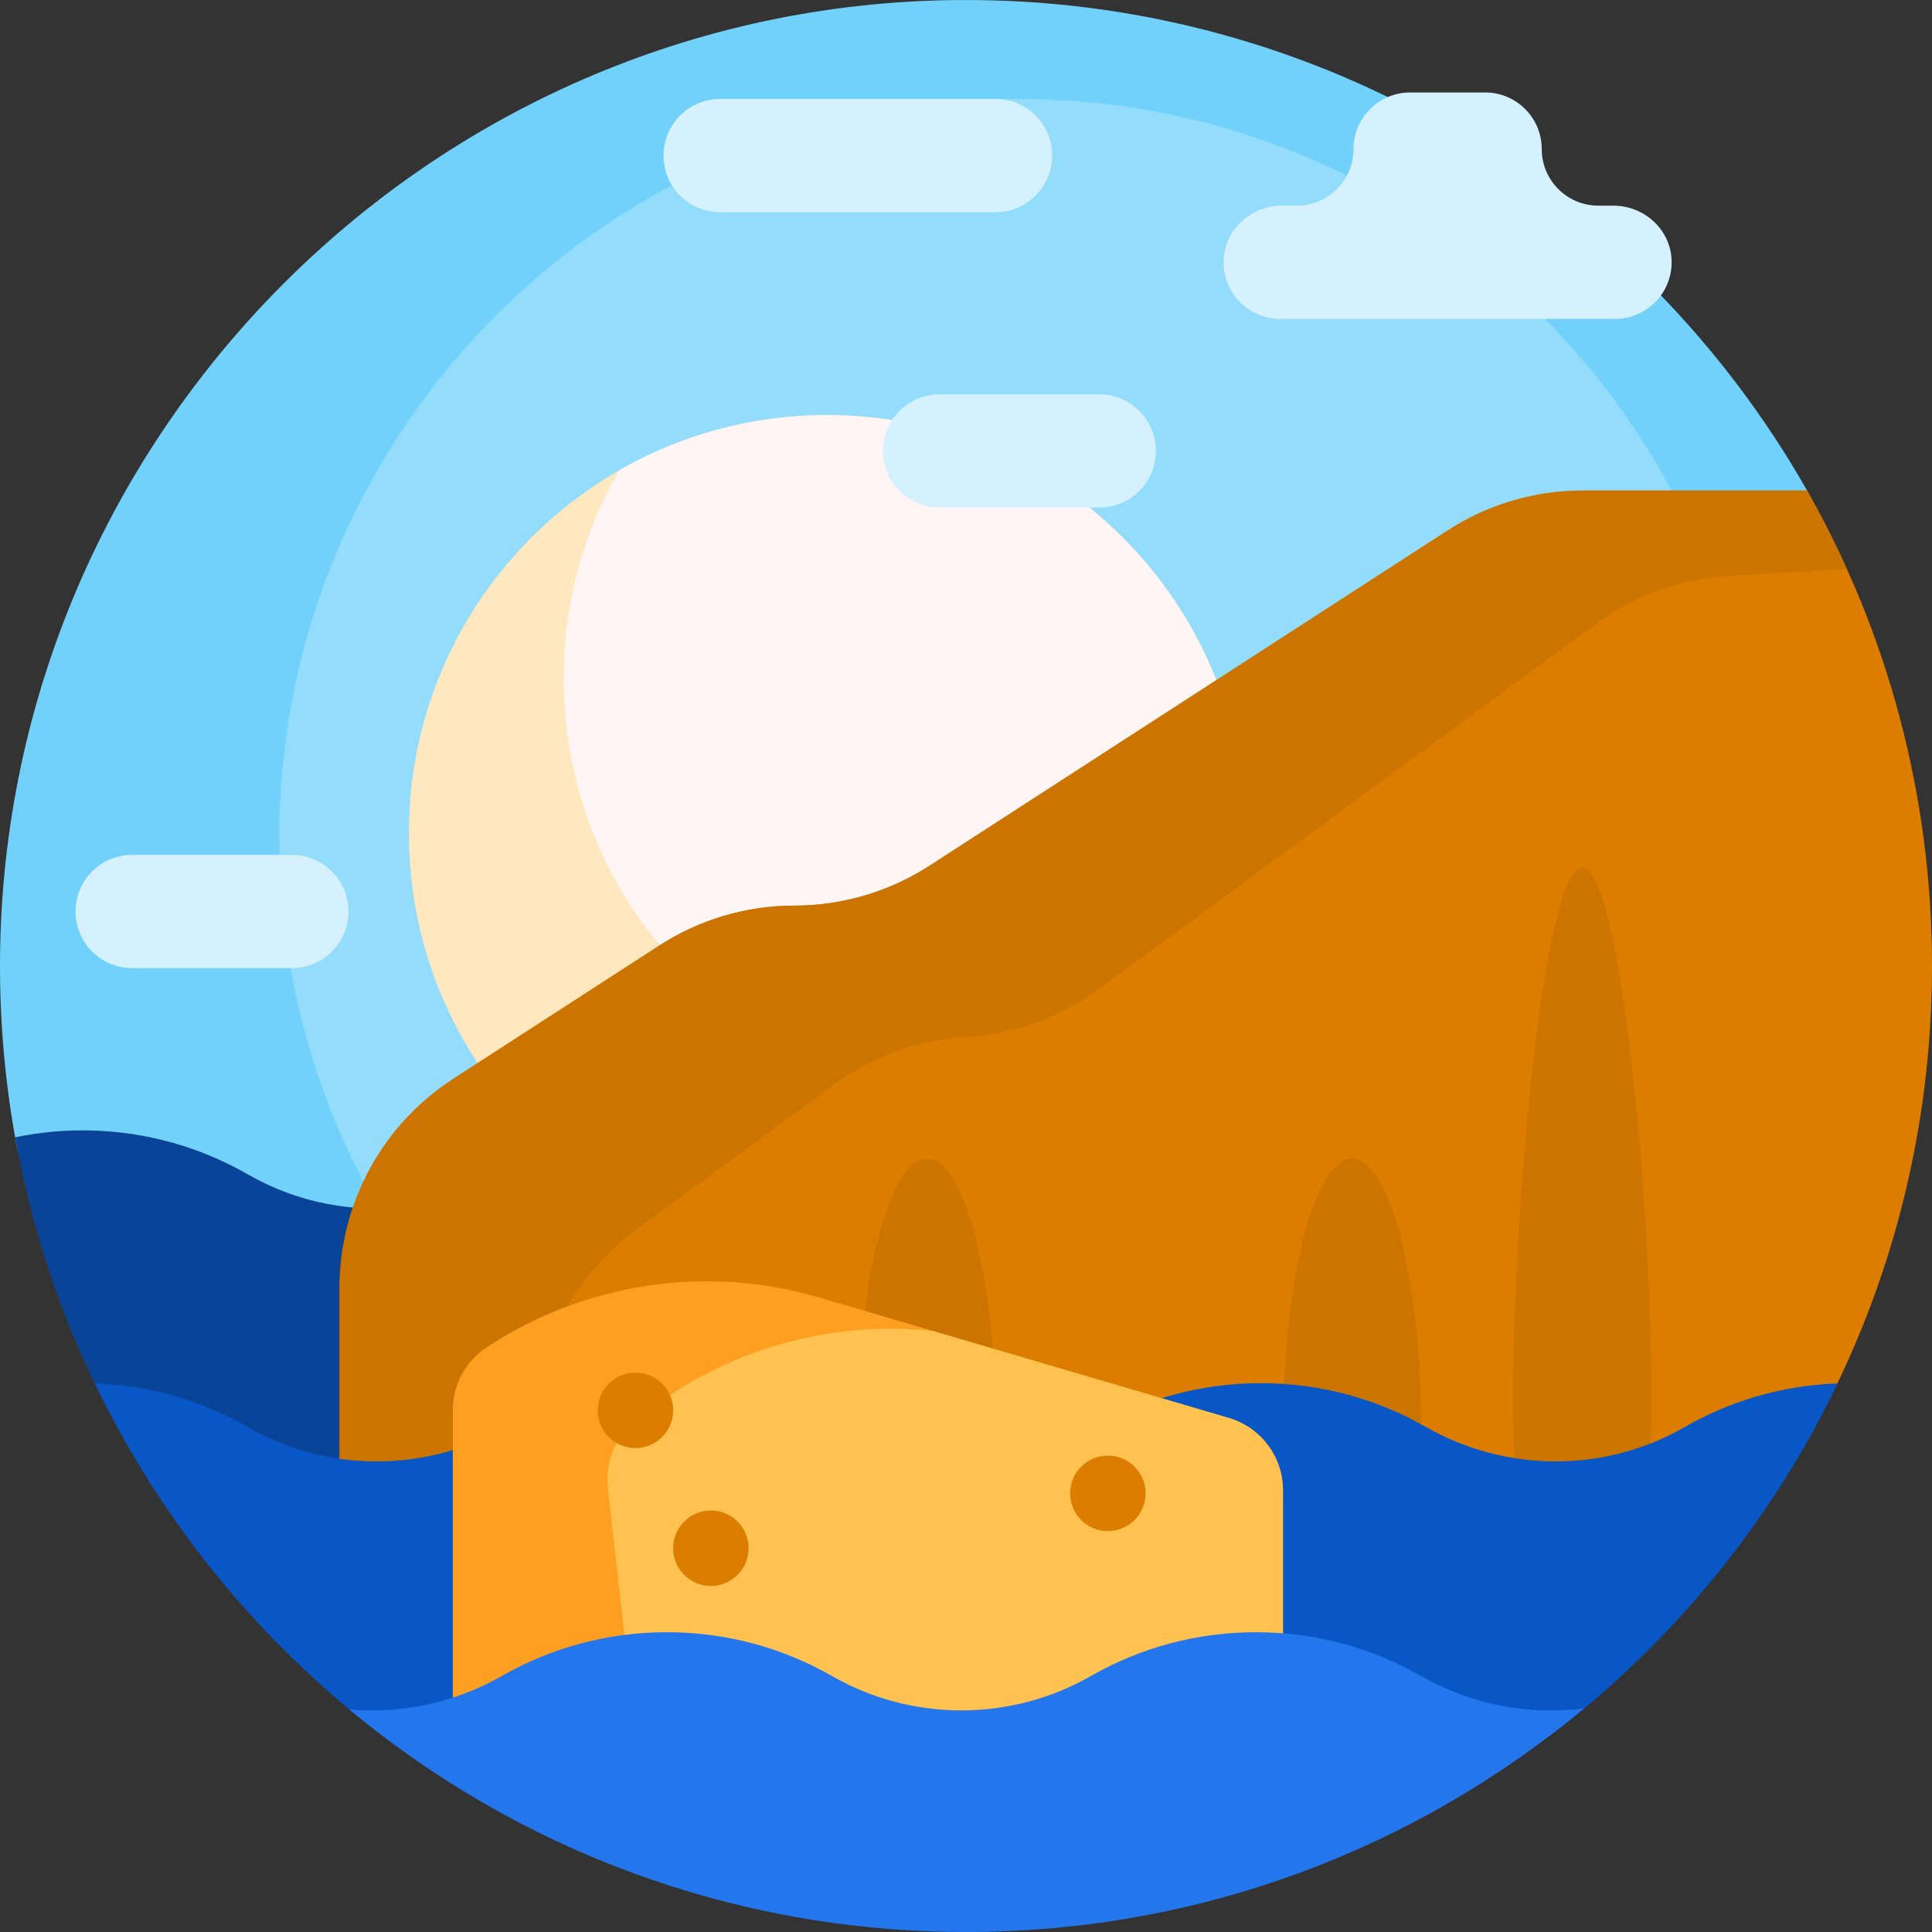
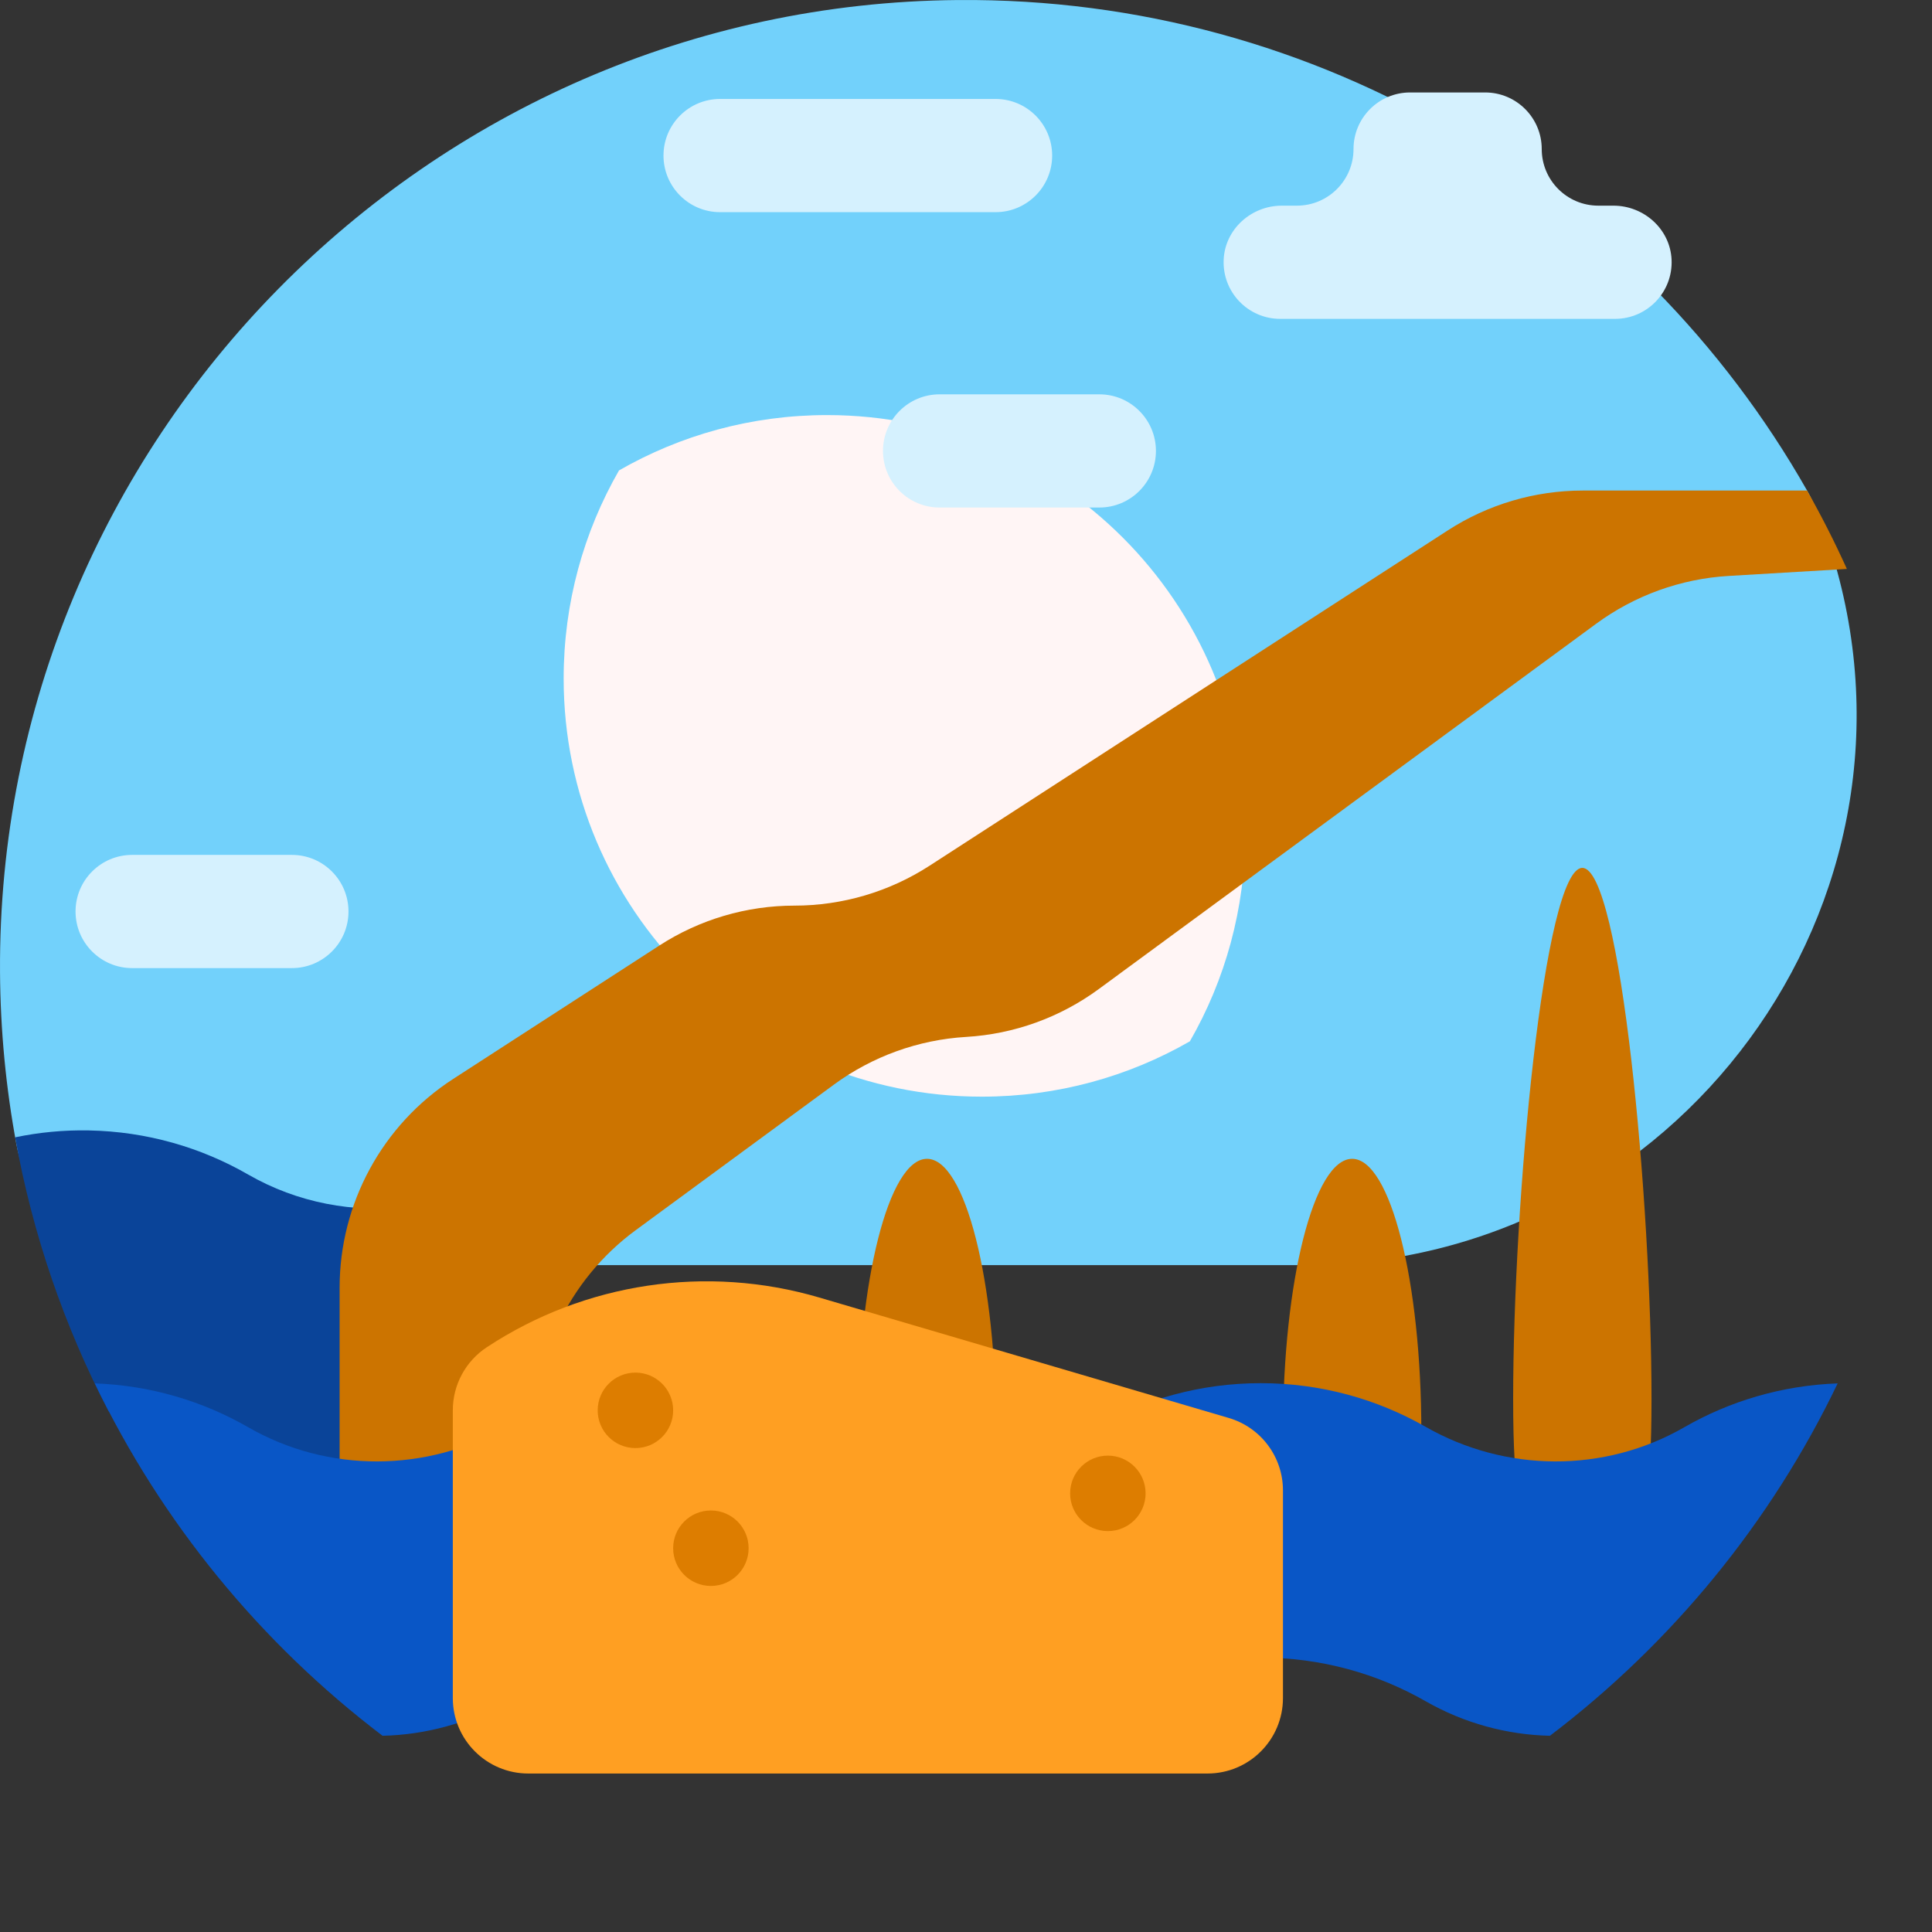
<svg xmlns="http://www.w3.org/2000/svg" id="Capa_1" height="512" viewBox="0 0 512 512" width="512">
  <rect x="0" y="0" width="512" height="512" fill="#333333" stroke="none" />
  <g>
    <path d="m42.915 335.276c-18.889 0-35.1-13.461-38.564-32.03-2.765-14.821-4.254-30.091-4.346-45.692-.837-140.665 113.115-256.344 253.777-257.545 96.245-.821 180.714 51.826 225.114 129.991 2.208 3.887 4.146 8.992 6.056 14.92 30.335 94.124-40.716 190.356-139.608 190.356z" fill="#72d1fb" />
-     <path d="m466 222.225c0 108.248-87.752 196-196 196s-196-87.752-196-196 87.752-196 196-196 196 87.753 196 196z" fill="#93dcfc" />
-     <path d="m330 220.821c0 61.205-49.616 110.821-110.821 110.821s-110.821-49.616-110.821-110.821 49.617-110.821 110.821-110.821 110.821 49.616 110.821 110.821z" fill="#ffe7c0" />
    <path d="m330 220.821c0 20.072-5.337 38.898-14.668 55.137-16.238 9.332-35.064 14.668-55.137 14.668-61.205 0-110.821-49.616-110.821-110.821 0-20.072 5.337-38.898 14.668-55.137 16.239-9.331 35.065-14.668 55.137-14.668 61.205 0 110.821 49.616 110.821 110.821z" fill="#fff5f5" />
    <path d="m263.833 56.225h-73c-8.284 0-15-6.716-15-15s6.716-15 15-15h73c8.284 0 15 6.716 15 15 0 8.285-6.715 15-15 15zm27.5 48.276h-42.333c-8.284 0-15 6.716-15 15 0 8.284 6.716 15 15 15h42.333c8.284 0 15-6.716 15-15 0-8.284-6.715-15-15-15zm-213.98 122.055h-42.333c-8.284 0-15 6.716-15 15 0 8.284 6.716 15 15 15h42.333c8.284 0 15-6.716 15-15 0-8.285-6.716-15-15-15zm365.63-157.779c-.38-8.068-7.33-14.275-15.406-14.275h-4.002c-8.284 0-15-6.716-15-15s-6.716-15-15-15h-19.881c-8.284 0-15 6.716-15 15s-6.716 15-15 15h-4.002c-8.077 0-15.027 6.207-15.406 14.275-.406 8.614 6.458 15.725 14.983 15.725h88.731c8.525.001 15.389-7.111 14.983-15.725z" fill="#d5f1fe" />
    <path d="m108.358 393.96c-14.549 1.816-29.547-.987-42.614-8.506-11.038-6.353-23.582-10.383-36.964-11.426-11.696-22.462-20.158-46.876-24.766-72.628 6.3-1.311 12.832-1.954 19.52-1.827 15.35.291 29.741 4.504 42.21 11.681 13.067 7.52 28.065 10.322 42.614 8.506z" fill="#0a4499" />
-     <path d="m246.338 229.429 137.325-88.857c10.664-6.9 23.095-10.571 35.797-10.571h59.437c21.073 37.198 33.103 80.193 33.103 125.999 0 39.744-9.057 77.372-25.219 110.934-15.628 32.452-48.486 53.066-84.505 53.066h-172.276v-7.568h-140v-71.179c0-22.352 11.331-43.18 30.097-55.323l54.646-35.359c10.664-6.9 23.095-10.571 35.797-10.571 12.702 0 25.133-3.671 35.798-10.571z" fill="#dd7d00" />
    <path d="m143.464 412.432h-53.464v-71.179c0-22.352 11.331-43.18 30.097-55.323l54.646-35.359c10.664-6.9 23.095-10.571 35.797-10.571 12.702 0 25.133-3.671 35.797-10.571l137.325-88.857c10.664-6.9 23.095-10.571 35.797-10.571h59.437c3.818 6.74 7.339 13.67 10.546 20.773l-31.333 1.856c-12.68.751-24.872 5.151-35.109 12.67l-131.829 96.823c-10.237 7.519-22.43 11.919-35.109 12.67-12.68.751-24.872 5.151-35.109 12.67l-52.46 38.529c-18.015 13.231-28.094 34.693-26.772 57.006zm102.203-105.332c-10.125 0-18.333 32.385-18.333 72.333 0 4.637.111 9.172.322 13.567h36.023c.211-4.395.322-8.93.322-13.567-.001-39.949-8.209-72.333-18.334-72.333zm192 63.597c0 26.757-2.142 29.954-5.588 47.196h-25.491c-3.446-17.242-5.588-20.439-5.588-47.196 0-52.375 8.208-140.697 18.333-140.697s18.334 88.322 18.334 140.697zm-61 8.736c0 4.637-.111 9.172-.322 13.567h-36.023c-.211-4.395-.322-8.93-.322-13.567 0-39.949 8.208-72.333 18.333-72.333s18.334 32.384 18.334 72.333z" fill="#cc7400" />
    <path d="m25.131 366.614c14.776.533 28.625 4.701 40.679 11.638 21.136 12.163 47.326 11.986 68.495-.12 12.882-7.367 27.802-11.577 43.704-11.577 15.927 0 30.869 4.223 43.764 11.611 21.197 12.144 47.386 12.144 68.583 0 12.896-7.388 27.837-11.611 43.764-11.611 15.903 0 30.822 4.21 43.705 11.577 21.169 12.105 47.359 12.283 68.495.12 12.054-6.937 25.903-11.105 40.679-11.638-17.7 36.887-43.978 68.876-76.249 93.384-11.389-.255-22.738-3.318-32.925-9.143-12.882-7.367-27.802-11.577-43.705-11.577-15.927 0-30.868 4.223-43.764 11.611-21.197 12.144-47.386 12.144-68.583 0-12.896-7.388-27.837-11.611-43.764-11.611-15.903 0-30.822 4.21-43.704 11.577-10.187 5.825-21.536 8.888-32.925 9.143-32.271-24.508-58.548-56.497-76.249-93.384z" fill="#0956c6" />
    <path d="m320 470h-180c-11.046 0-20-8.954-20-20v-76.259c0-6.723 3.377-12.995 8.989-16.696 26.008-17.151 58.251-21.974 88.139-13.183l108.514 31.916c8.512 2.503 14.357 10.315 14.357 19.187v55.035c.001 11.046-8.953 20-19.999 20z" fill="#ff9f22" />
-     <path d="m320 470h-150.349l-8.571-75.658c-.757-6.68 1.893-13.293 7.053-17.602 22.124-18.477 50.739-27.067 79.2-23.995l78.311 23.033c8.512 2.503 14.357 10.315 14.357 19.188v55.034c-.001 11.046-8.955 20-20.001 20z" fill="#ffc14f" />
    <path d="m178.393 373.757c0 5.523-4.477 10-10 10s-10-4.477-10-10 4.477-10 10-10 10 4.477 10 10zm115.201 11.998c-5.523 0-10 4.477-10 10s4.477 10 10 10 10-4.477 10-10-4.477-10-10-10zm-105.201 14.538c-5.523 0-10 4.477-10 10s4.477 10 10 10 10-4.477 10-10-4.477-10-10-10z" fill="#dd7d00" />
-     <path d="m419.807 452.724c-44.392 37.005-101.496 59.276-163.807 59.276-62.149 0-119.121-22.153-163.463-58.985 13.866 1.213 28.042-1.766 40.485-8.882 12.882-7.367 27.802-11.577 43.704-11.577 15.927 0 30.869 4.223 43.764 11.611 21.197 12.144 47.386 12.144 68.583 0 12.896-7.388 27.837-11.611 43.764-11.611 15.903 0 30.822 4.21 43.705 11.577 13.276 7.592 28.525 10.486 43.265 8.591z" fill="#2476ed" />
  </g>
</svg>